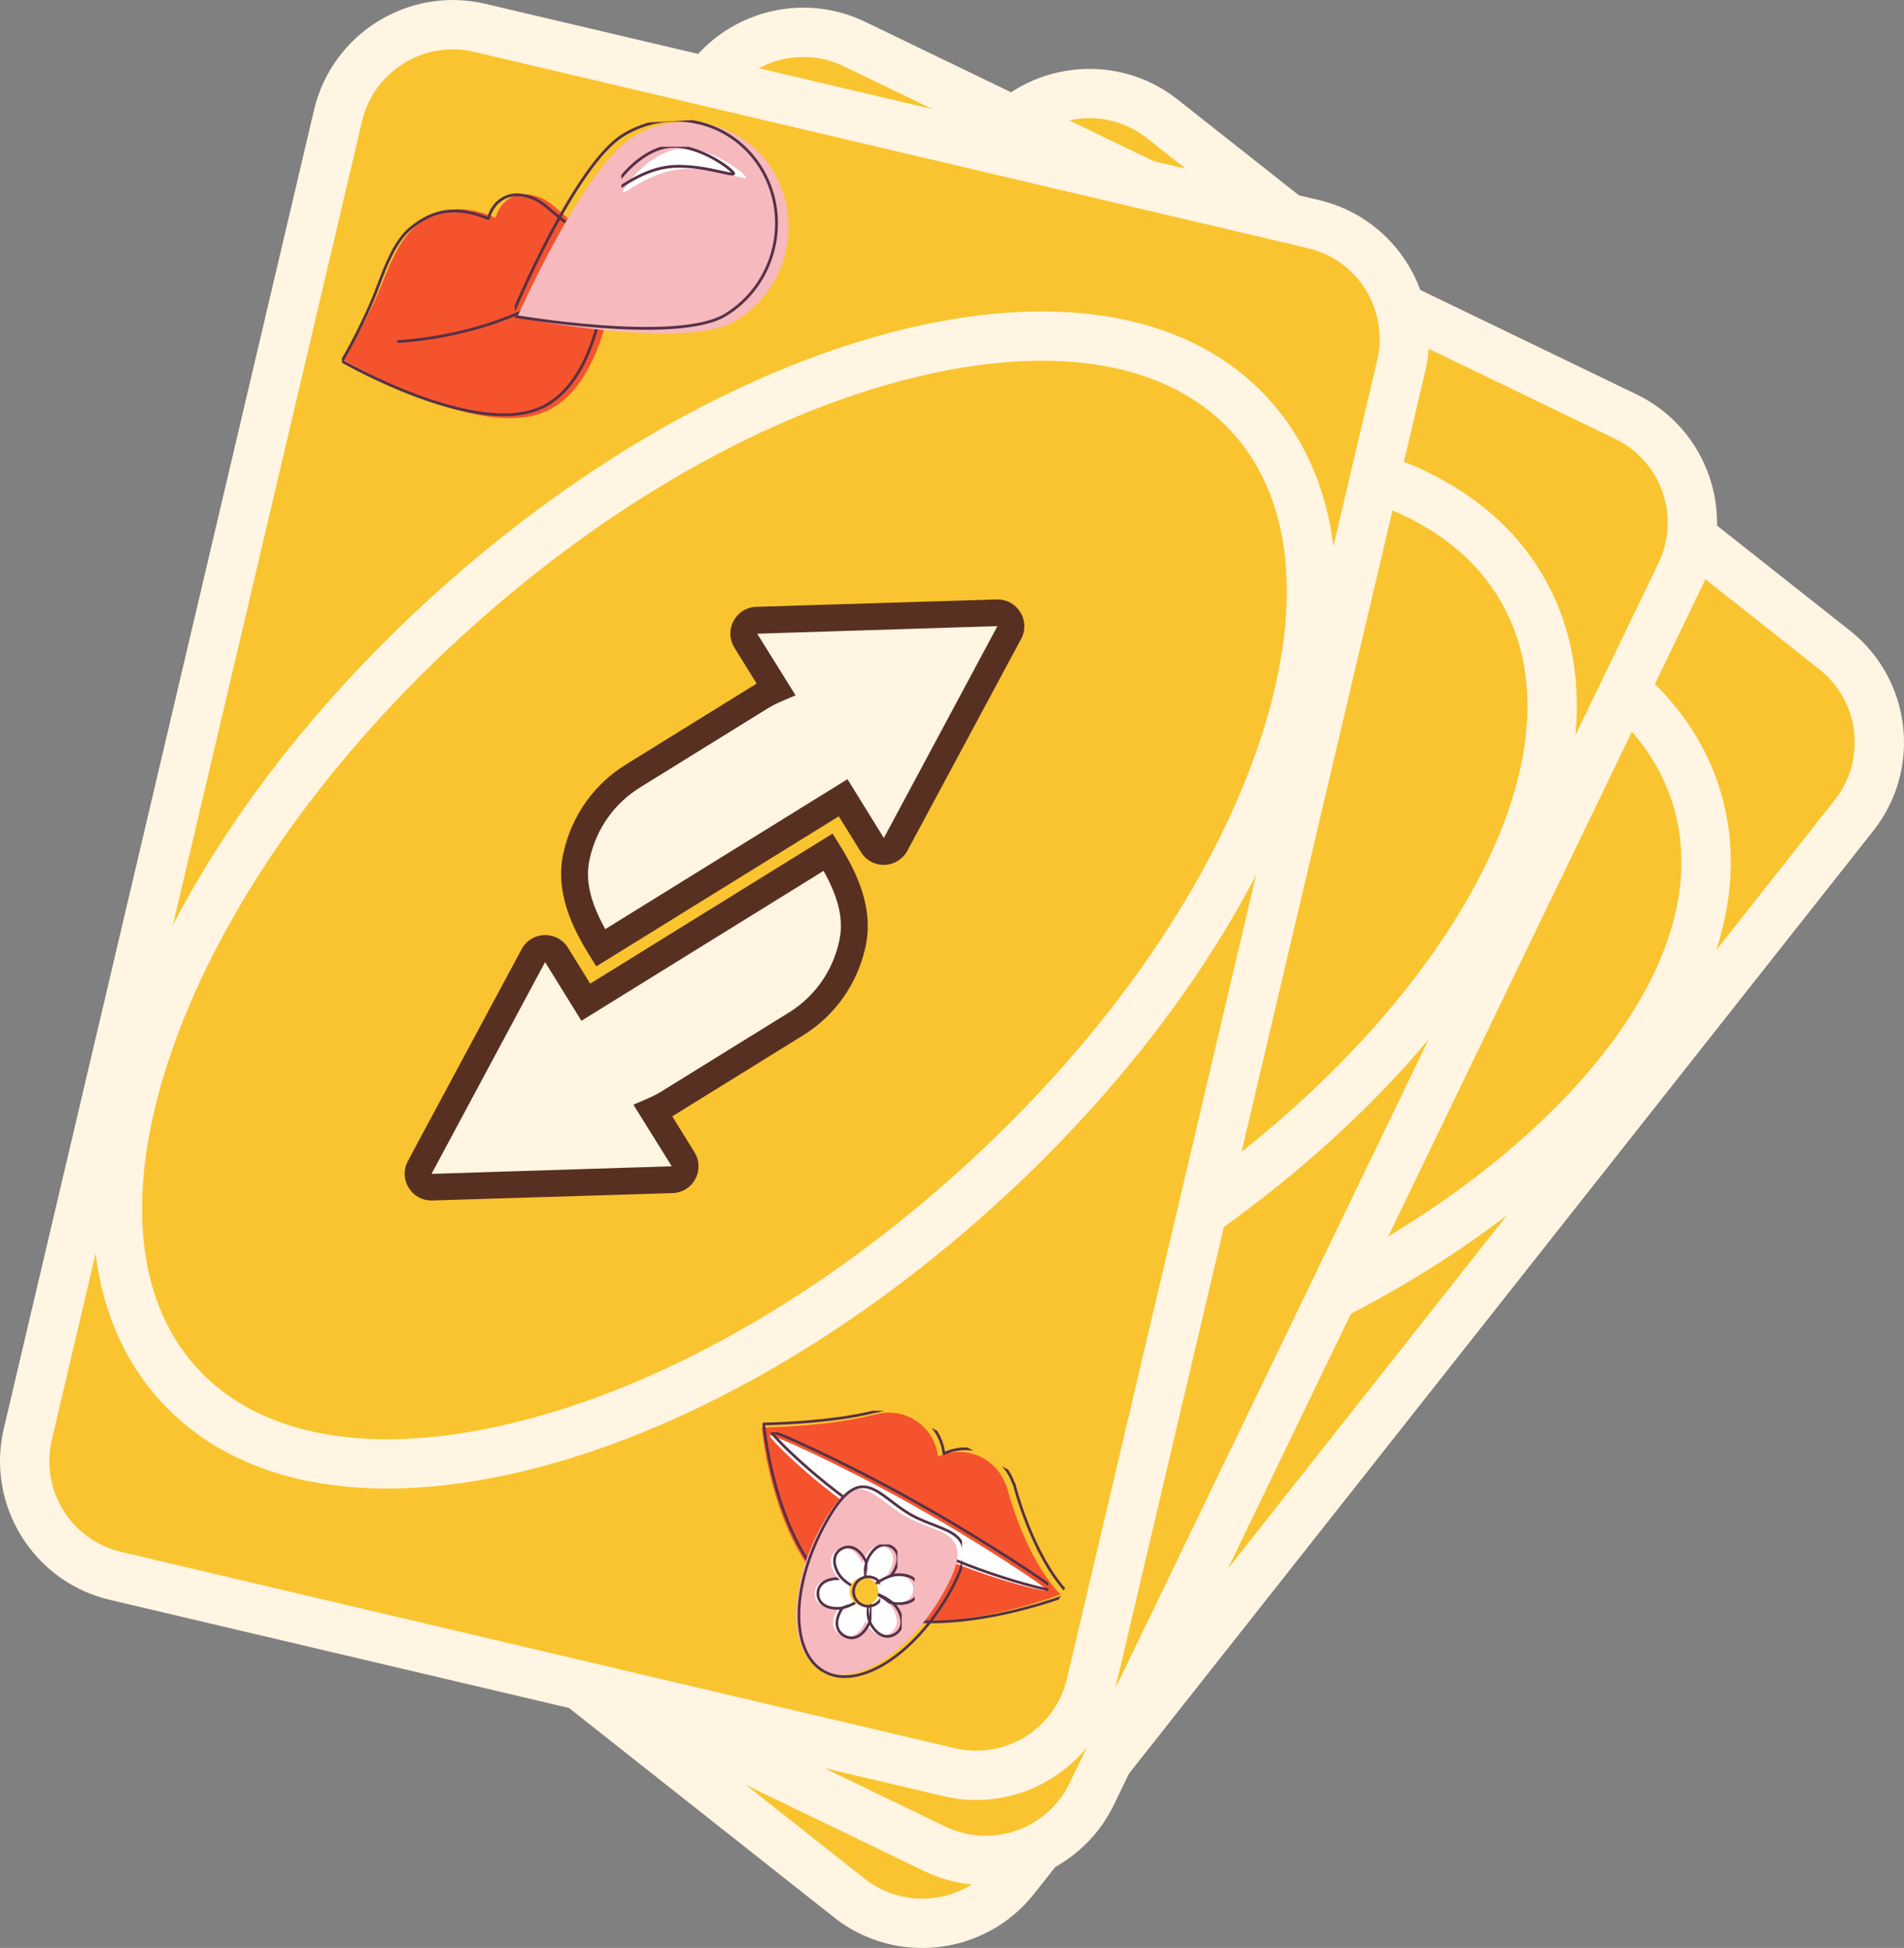
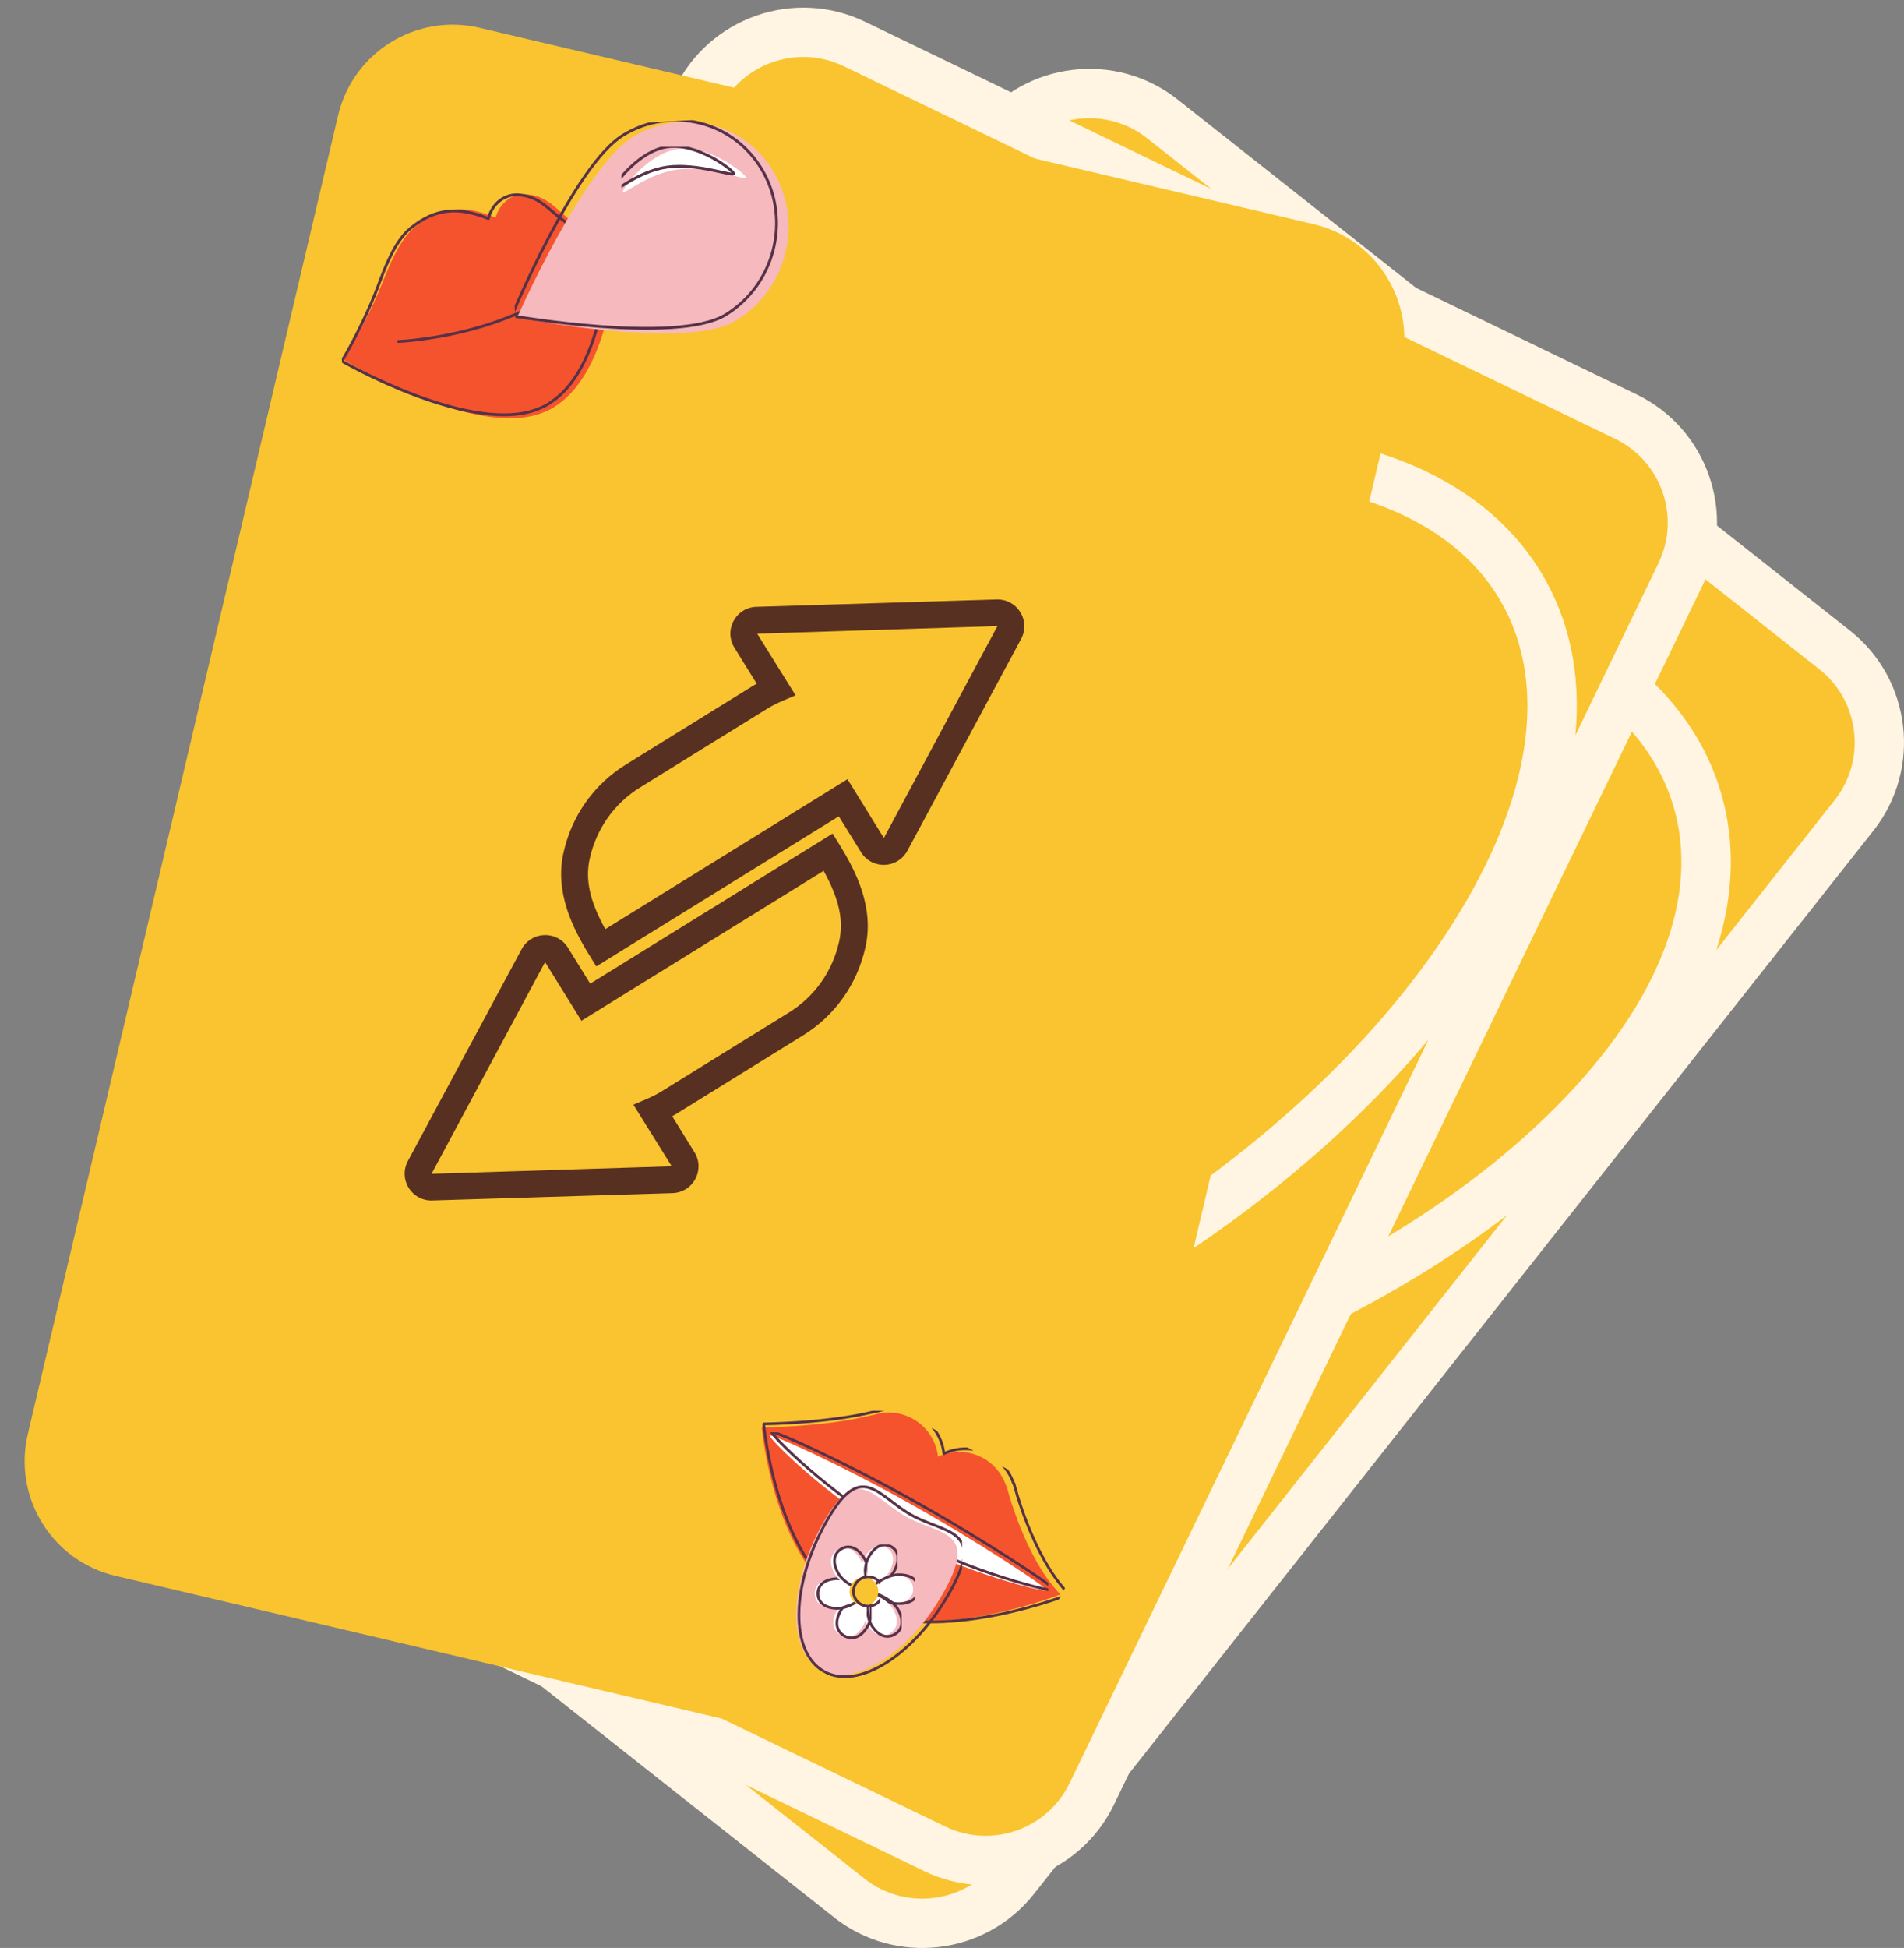
<svg xmlns="http://www.w3.org/2000/svg" zoomAndPan="magnify" preserveAspectRatio="xMidYMid meet" version="1.0" viewBox="17.91 20.97 441.51 451.57">
  <rect x="17.91" y="20.97" width="441.51" height="451.57" fill="#808080" stroke="none" />
  <defs>
    <clipPath id="6a736b23d1">
      <path d="M 37 31 L 443 31 L 443 456 L 37 456 Z M 37 31 " clip-rule="nonzero" />
    </clipPath>
    <clipPath id="bcd59dcdd5">
      <path d="M 254.086 12.539 L 461.875 176.629 L 226.168 475.105 L 18.379 311.016 Z M 254.086 12.539 " clip-rule="nonzero" />
    </clipPath>
    <clipPath id="1d158428e0">
      <path d="M 254.086 12.539 L 461.875 176.629 L 226.168 475.105 L 18.379 311.016 Z M 254.086 12.539 " clip-rule="nonzero" />
    </clipPath>
    <clipPath id="b4ebd79cac">
      <path d="M 31 25 L 449 25 L 449 462 L 31 462 Z M 31 25 " clip-rule="nonzero" />
    </clipPath>
    <clipPath id="29f30ff745">
      <path d="M 254.086 12.539 L 461.875 176.629 L 226.168 475.105 L 18.379 311.016 Z M 254.086 12.539 " clip-rule="nonzero" />
    </clipPath>
    <clipPath id="0100c76999">
      <path d="M 254.086 12.539 L 461.875 176.629 L 226.168 475.105 L 18.379 311.016 Z M 254.086 12.539 " clip-rule="nonzero" />
    </clipPath>
    <clipPath id="4624b65979">
      <path d="M 147 185 L 333 185 L 333 302 L 147 302 Z M 147 185 " clip-rule="nonzero" />
    </clipPath>
    <clipPath id="c8dba452f2">
      <path d="M 254.086 12.539 L 461.875 176.629 L 226.168 475.105 L 18.379 311.016 Z M 254.086 12.539 " clip-rule="nonzero" />
    </clipPath>
    <clipPath id="d71128e425">
      <path d="M 254.086 12.539 L 461.875 176.629 L 226.168 475.105 L 18.379 311.016 Z M 254.086 12.539 " clip-rule="nonzero" />
    </clipPath>
    <clipPath id="addb671430">
      <path d="M 29 17 L 400 17 L 400 442 L 29 442 Z M 29 17 " clip-rule="nonzero" />
    </clipPath>
    <clipPath id="7f7972dc39">
      <path d="M 177.805 0.629 L 416.23 115.762 L 250.855 458.246 L 12.426 343.117 Z M 177.805 0.629 " clip-rule="nonzero" />
    </clipPath>
    <clipPath id="bd7d4aa6cb">
      <path d="M 177.805 0.629 L 416.23 115.762 L 250.855 458.246 L 12.426 343.117 Z M 177.805 0.629 " clip-rule="nonzero" />
    </clipPath>
    <clipPath id="638893d36d">
      <path d="M 23 11 L 406 11 L 406 447 L 23 447 Z M 23 11 " clip-rule="nonzero" />
    </clipPath>
    <clipPath id="a98d6cb5fb">
      <path d="M 177.805 0.629 L 416.23 115.762 L 250.855 458.246 L 12.426 343.117 Z M 177.805 0.629 " clip-rule="nonzero" />
    </clipPath>
    <clipPath id="7a83662d34">
      <path d="M 177.805 0.629 L 416.23 115.762 L 250.855 458.246 L 12.426 343.117 Z M 177.805 0.629 " clip-rule="nonzero" />
    </clipPath>
    <clipPath id="b431b180f4">
      <path d="M 130 165 L 299 165 L 299 294 L 130 294 Z M 130 165 " clip-rule="nonzero" />
    </clipPath>
    <clipPath id="2dff2cf1c3">
      <path d="M 177.805 0.629 L 416.23 115.762 L 250.855 458.246 L 12.426 343.117 Z M 177.805 0.629 " clip-rule="nonzero" />
    </clipPath>
    <clipPath id="d697dd96be">
      <path d="M 177.805 0.629 L 416.23 115.762 L 250.855 458.246 L 12.426 343.117 Z M 177.805 0.629 " clip-rule="nonzero" />
    </clipPath>
    <clipPath id="6323585063">
      <path d="M 12 15 L 333 15 L 333 422 L 12 422 Z M 12 15 " clip-rule="nonzero" />
    </clipPath>
    <clipPath id="48a05f18a6">
      <path d="M 87.312 3.254 L 345.039 63.914 L 257.906 434.121 L 0.18 373.465 Z M 87.312 3.254 " clip-rule="nonzero" />
    </clipPath>
    <clipPath id="4ca8e201bd">
      <path d="M 87.312 3.254 L 345.039 63.914 L 257.906 434.121 L 0.18 373.465 Z M 87.312 3.254 " clip-rule="nonzero" />
    </clipPath>
    <clipPath id="75e926e5b5">
-       <path d="M 6 9 L 339 9 L 339 428 L 6 428 Z M 6 9 " clip-rule="nonzero" />
-     </clipPath>
+       </clipPath>
    <clipPath id="20b00969b5">
      <path d="M 87.312 3.254 L 345.039 63.914 L 257.906 434.121 L 0.18 373.465 Z M 87.312 3.254 " clip-rule="nonzero" />
    </clipPath>
    <clipPath id="a0e6bbca37">
      <path d="M 87.312 3.254 L 345.039 63.914 L 257.906 434.121 L 0.18 373.465 Z M 87.312 3.254 " clip-rule="nonzero" />
    </clipPath>
    <clipPath id="1cb1b982c3">
      <path d="M 100 148 L 245 148 L 245 289 L 100 289 Z M 100 148 " clip-rule="nonzero" />
    </clipPath>
    <clipPath id="79ed390fdc">
      <path d="M 87.312 3.254 L 345.039 63.914 L 257.906 434.121 L 0.18 373.465 Z M 87.312 3.254 " clip-rule="nonzero" />
    </clipPath>
    <clipPath id="7462d0be90">
      <path d="M 87.312 3.254 L 345.039 63.914 L 257.906 434.121 L 0.18 373.465 Z M 87.312 3.254 " clip-rule="nonzero" />
    </clipPath>
    <clipPath id="db8eacddad">
      <path d="M 86 54 L 151 54 L 151 107 L 86 107 Z M 86 54 " clip-rule="nonzero" />
    </clipPath>
    <clipPath id="a59f8fb281">
      <path d="M 83.234 39.152 L 191.598 33.25 L 195.668 108 L 87.309 113.902 Z M 83.234 39.152 " clip-rule="nonzero" />
    </clipPath>
    <clipPath id="68e1376201">
      <path d="M 83.234 39.152 L 191.598 33.25 L 195.668 108 L 87.309 113.902 Z M 83.234 39.152 " clip-rule="nonzero" />
    </clipPath>
    <clipPath id="5eeaa0d5a7">
      <path d="M 83.234 39.152 L 191.598 33.25 L 195.668 108 L 87.309 113.902 Z M 83.234 39.152 " clip-rule="nonzero" />
    </clipPath>
    <clipPath id="999a37ed05">
      <path d="M 86 54 L 151 54 L 151 108 L 86 108 Z M 86 54 " clip-rule="nonzero" />
    </clipPath>
    <clipPath id="a48b59dc60">
      <path d="M 83.234 39.152 L 191.598 33.25 L 195.668 108 L 87.309 113.902 Z M 83.234 39.152 " clip-rule="nonzero" />
    </clipPath>
    <clipPath id="08c3062f17">
      <path d="M 83.234 39.152 L 191.598 33.25 L 195.668 108 L 87.309 113.902 Z M 83.234 39.152 " clip-rule="nonzero" />
    </clipPath>
    <clipPath id="25248432a5">
      <path d="M 83.234 39.152 L 191.598 33.25 L 195.668 108 L 87.309 113.902 Z M 83.234 39.152 " clip-rule="nonzero" />
    </clipPath>
    <clipPath id="8453664d9b">
      <path d="M 99 65 L 151 65 L 151 90 L 99 90 Z M 99 65 " clip-rule="nonzero" />
    </clipPath>
    <clipPath id="f823436ad1">
      <path d="M 83.234 39.152 L 191.598 33.25 L 195.668 108 L 87.309 113.902 Z M 83.234 39.152 " clip-rule="nonzero" />
    </clipPath>
    <clipPath id="7a4390e2d3">
      <path d="M 83.234 39.152 L 191.598 33.25 L 195.668 108 L 87.309 113.902 Z M 83.234 39.152 " clip-rule="nonzero" />
    </clipPath>
    <clipPath id="31c408acac">
      <path d="M 83.234 39.152 L 191.598 33.25 L 195.668 108 L 87.309 113.902 Z M 83.234 39.152 " clip-rule="nonzero" />
    </clipPath>
    <clipPath id="ba49babd25">
      <path d="M 126 38 L 190 38 L 190 88 L 126 88 Z M 126 38 " clip-rule="nonzero" />
    </clipPath>
    <clipPath id="a4a97c1bc3">
      <path d="M 83.234 39.152 L 191.598 33.25 L 195.668 108 L 87.309 113.902 Z M 83.234 39.152 " clip-rule="nonzero" />
    </clipPath>
    <clipPath id="297553945f">
      <path d="M 83.234 39.152 L 191.598 33.25 L 195.668 108 L 87.309 113.902 Z M 83.234 39.152 " clip-rule="nonzero" />
    </clipPath>
    <clipPath id="43ea46d58e">
      <path d="M 83.234 39.152 L 191.598 33.25 L 195.668 108 L 87.309 113.902 Z M 83.234 39.152 " clip-rule="nonzero" />
    </clipPath>
    <clipPath id="b0609f0ad6">
      <path d="M 126 37 L 191 37 L 191 88 L 126 88 Z M 126 37 " clip-rule="nonzero" />
    </clipPath>
    <clipPath id="2fee702353">
      <path d="M 83.234 39.152 L 191.598 33.25 L 195.668 108 L 87.309 113.902 Z M 83.234 39.152 " clip-rule="nonzero" />
    </clipPath>
    <clipPath id="879e27bfbe">
      <path d="M 83.234 39.152 L 191.598 33.25 L 195.668 108 L 87.309 113.902 Z M 83.234 39.152 " clip-rule="nonzero" />
    </clipPath>
    <clipPath id="6480fc14e4">
      <path d="M 83.234 39.152 L 191.598 33.25 L 195.668 108 L 87.309 113.902 Z M 83.234 39.152 " clip-rule="nonzero" />
    </clipPath>
    <clipPath id="63804ea276">
      <path d="M 124.023 40.184 L 188.664 36.66 L 191.363 86.172 L 126.719 89.695 Z M 124.023 40.184 " clip-rule="nonzero" />
    </clipPath>
    <clipPath id="219f5afee0">
      <path d="M 151 44 L 180 44 L 180 55 L 151 55 Z M 151 44 " clip-rule="nonzero" />
    </clipPath>
    <clipPath id="d63438ea7d">
      <path d="M 83.234 39.152 L 191.598 33.25 L 195.668 108 L 87.309 113.902 Z M 83.234 39.152 " clip-rule="nonzero" />
    </clipPath>
    <clipPath id="f9a1614ed3">
      <path d="M 83.234 39.152 L 191.598 33.25 L 195.668 108 L 87.309 113.902 Z M 83.234 39.152 " clip-rule="nonzero" />
    </clipPath>
    <clipPath id="bd4f2b2a3c">
      <path d="M 83.234 39.152 L 191.598 33.25 L 195.668 108 L 87.309 113.902 Z M 83.234 39.152 " clip-rule="nonzero" />
    </clipPath>
    <clipPath id="59a711ef92">
      <path d="M 151 44 L 181 44 L 181 55 L 151 55 Z M 151 44 " clip-rule="nonzero" />
    </clipPath>
    <clipPath id="ca20948f47">
      <path d="M 83.234 39.152 L 191.598 33.25 L 195.668 108 L 87.309 113.902 Z M 83.234 39.152 " clip-rule="nonzero" />
    </clipPath>
    <clipPath id="b7c1f64c62">
      <path d="M 83.234 39.152 L 191.598 33.25 L 195.668 108 L 87.309 113.902 Z M 83.234 39.152 " clip-rule="nonzero" />
    </clipPath>
    <clipPath id="2ebe5074c7">
      <path d="M 83.234 39.152 L 191.598 33.25 L 195.668 108 L 87.309 113.902 Z M 83.234 39.152 " clip-rule="nonzero" />
    </clipPath>
    <clipPath id="1ded5be661">
      <path d="M 183 337 L 253 337 L 253 386 L 183 386 Z M 183 337 " clip-rule="nonzero" />
    </clipPath>
    <clipPath id="ce95052d5a">
      <path d="M 192.344 324.277 L 262.469 362.539 L 232.867 416.785 L 162.746 378.523 Z M 192.344 324.277 " clip-rule="nonzero" />
    </clipPath>
    <clipPath id="d42d14c844">
      <path d="M 192.344 324.277 L 262.469 362.539 L 232.867 416.785 L 162.746 378.523 Z M 192.344 324.277 " clip-rule="nonzero" />
    </clipPath>
    <clipPath id="189a06a41a">
      <path d="M 183 337 L 254 337 L 254 387 L 183 387 Z M 183 337 " clip-rule="nonzero" />
    </clipPath>
    <clipPath id="e393846514">
      <path d="M 192.344 324.277 L 262.469 362.539 L 232.867 416.785 L 162.746 378.523 Z M 192.344 324.277 " clip-rule="nonzero" />
    </clipPath>
    <clipPath id="7c715c347a">
      <path d="M 192.344 324.277 L 262.469 362.539 L 232.867 416.785 L 162.746 378.523 Z M 192.344 324.277 " clip-rule="nonzero" />
    </clipPath>
    <clipPath id="fde155fba9">
      <path d="M 192.344 324.281 L 262.395 362.508 L 240.609 402.426 L 170.559 364.199 Z M 192.344 324.281 " clip-rule="nonzero" />
    </clipPath>
    <clipPath id="1ebdd386e3">
      <path d="M 185 342 L 250 342 L 250 379 L 185 379 Z M 185 342 " clip-rule="nonzero" />
    </clipPath>
    <clipPath id="275204b2b6">
      <path d="M 192.344 324.277 L 262.469 362.539 L 232.867 416.785 L 162.746 378.523 Z M 192.344 324.277 " clip-rule="nonzero" />
    </clipPath>
    <clipPath id="1276456d31">
      <path d="M 192.344 324.277 L 262.469 362.539 L 232.867 416.785 L 162.746 378.523 Z M 192.344 324.277 " clip-rule="nonzero" />
    </clipPath>
    <clipPath id="37c3115f9a">
      <path d="M 191 355 L 229 355 L 229 399 L 191 399 Z M 191 355 " clip-rule="nonzero" />
    </clipPath>
    <clipPath id="05f9d7f008">
      <path d="M 192.344 324.277 L 262.469 362.539 L 232.867 416.785 L 162.746 378.523 Z M 192.344 324.277 " clip-rule="nonzero" />
    </clipPath>
    <clipPath id="5fba4882cf">
      <path d="M 192.344 324.277 L 262.469 362.539 L 232.867 416.785 L 162.746 378.523 Z M 192.344 324.277 " clip-rule="nonzero" />
    </clipPath>
    <clipPath id="4e25cf31eb">
      <path d="M 191 354 L 230 354 L 230 399 L 191 399 Z M 191 354 " clip-rule="nonzero" />
    </clipPath>
    <clipPath id="30c18aa362">
      <path d="M 192.344 324.277 L 262.469 362.539 L 232.867 416.785 L 162.746 378.523 Z M 192.344 324.277 " clip-rule="nonzero" />
    </clipPath>
    <clipPath id="18a9bff026">
      <path d="M 192.344 324.277 L 262.469 362.539 L 232.867 416.785 L 162.746 378.523 Z M 192.344 324.277 " clip-rule="nonzero" />
    </clipPath>
    <clipPath id="bcadf518ab">
      <path d="M 206 368 L 214 368 L 214 379 L 206 379 Z M 206 368 " clip-rule="nonzero" />
    </clipPath>
    <clipPath id="d6f671b7c2">
      <path d="M 192.344 324.277 L 262.469 362.539 L 232.867 416.785 L 162.746 378.523 Z M 192.344 324.277 " clip-rule="nonzero" />
    </clipPath>
    <clipPath id="5ad1ae41bd">
      <path d="M 192.344 324.277 L 262.469 362.539 L 232.867 416.785 L 162.746 378.523 Z M 192.344 324.277 " clip-rule="nonzero" />
    </clipPath>
    <clipPath id="05813875b9">
      <path d="M 206 368 L 215 368 L 215 380 L 206 380 Z M 206 368 " clip-rule="nonzero" />
    </clipPath>
    <clipPath id="13fd4585a6">
      <path d="M 192.344 324.277 L 262.469 362.539 L 232.867 416.785 L 162.746 378.523 Z M 192.344 324.277 " clip-rule="nonzero" />
    </clipPath>
    <clipPath id="aeb25e1684">
      <path d="M 192.344 324.277 L 262.469 362.539 L 232.867 416.785 L 162.746 378.523 Z M 192.344 324.277 " clip-rule="nonzero" />
    </clipPath>
    <clipPath id="f7446f8c26">
      <path d="M 207 375 L 219 375 L 219 382 L 207 382 Z M 207 375 " clip-rule="nonzero" />
    </clipPath>
    <clipPath id="f0e19cb256">
      <path d="M 192.344 324.277 L 262.469 362.539 L 232.867 416.785 L 162.746 378.523 Z M 192.344 324.277 " clip-rule="nonzero" />
    </clipPath>
    <clipPath id="04ff4b761c">
      <path d="M 192.344 324.277 L 262.469 362.539 L 232.867 416.785 L 162.746 378.523 Z M 192.344 324.277 " clip-rule="nonzero" />
    </clipPath>
    <clipPath id="415571216f">
      <path d="M 206 374 L 219 374 L 219 382 L 206 382 Z M 206 374 " clip-rule="nonzero" />
    </clipPath>
    <clipPath id="859de0f46d">
      <path d="M 192.344 324.277 L 262.469 362.539 L 232.867 416.785 L 162.746 378.523 Z M 192.344 324.277 " clip-rule="nonzero" />
    </clipPath>
    <clipPath id="a758aa575b">
      <path d="M 192.344 324.277 L 262.469 362.539 L 232.867 416.785 L 162.746 378.523 Z M 192.344 324.277 " clip-rule="nonzero" />
    </clipPath>
    <clipPath id="113b60611d">
      <path d="M 207 378 L 215 378 L 215 390 L 207 390 Z M 207 378 " clip-rule="nonzero" />
    </clipPath>
    <clipPath id="e5c71222ee">
      <path d="M 192.344 324.277 L 262.469 362.539 L 232.867 416.785 L 162.746 378.523 Z M 192.344 324.277 " clip-rule="nonzero" />
    </clipPath>
    <clipPath id="7e87834c69">
      <path d="M 192.344 324.277 L 262.469 362.539 L 232.867 416.785 L 162.746 378.523 Z M 192.344 324.277 " clip-rule="nonzero" />
    </clipPath>
    <clipPath id="d388d0aa11">
      <path d="M 206 378 L 216 378 L 216 390 L 206 390 Z M 206 378 " clip-rule="nonzero" />
    </clipPath>
    <clipPath id="063fdfbbaa">
      <path d="M 192.344 324.277 L 262.469 362.539 L 232.867 416.785 L 162.746 378.523 Z M 192.344 324.277 " clip-rule="nonzero" />
    </clipPath>
    <clipPath id="3b23b502b9">
      <path d="M 192.344 324.277 L 262.469 362.539 L 232.867 416.785 L 162.746 378.523 Z M 192.344 324.277 " clip-rule="nonzero" />
    </clipPath>
    <clipPath id="4d347073f2">
      <path d="M 200 378 L 208 378 L 208 390 L 200 390 Z M 200 378 " clip-rule="nonzero" />
    </clipPath>
    <clipPath id="48ea1b8249">
      <path d="M 192.344 324.277 L 262.469 362.539 L 232.867 416.785 L 162.746 378.523 Z M 192.344 324.277 " clip-rule="nonzero" />
    </clipPath>
    <clipPath id="73b861c8b5">
      <path d="M 192.344 324.277 L 262.469 362.539 L 232.867 416.785 L 162.746 378.523 Z M 192.344 324.277 " clip-rule="nonzero" />
    </clipPath>
    <clipPath id="fac1abb006">
      <path d="M 199 378 L 209 378 L 209 390 L 199 390 Z M 199 378 " clip-rule="nonzero" />
    </clipPath>
    <clipPath id="a687e209ec">
      <path d="M 192.344 324.277 L 262.469 362.539 L 232.867 416.785 L 162.746 378.523 Z M 192.344 324.277 " clip-rule="nonzero" />
    </clipPath>
    <clipPath id="3ae98c12b8">
      <path d="M 192.344 324.277 L 262.469 362.539 L 232.867 416.785 L 162.746 378.523 Z M 192.344 324.277 " clip-rule="nonzero" />
    </clipPath>
    <clipPath id="3c8b502eda">
      <path d="M 195 375 L 208 375 L 208 383 L 195 383 Z M 195 375 " clip-rule="nonzero" />
    </clipPath>
    <clipPath id="7a0fbbaf3c">
      <path d="M 192.344 324.277 L 262.469 362.539 L 232.867 416.785 L 162.746 378.523 Z M 192.344 324.277 " clip-rule="nonzero" />
    </clipPath>
    <clipPath id="8aa1488bf7">
      <path d="M 192.344 324.277 L 262.469 362.539 L 232.867 416.785 L 162.746 378.523 Z M 192.344 324.277 " clip-rule="nonzero" />
    </clipPath>
    <clipPath id="45f48f81f1">
      <path d="M 195 375 L 208 375 L 208 384 L 195 384 Z M 195 375 " clip-rule="nonzero" />
    </clipPath>
    <clipPath id="3b245f8341">
      <path d="M 192.344 324.277 L 262.469 362.539 L 232.867 416.785 L 162.746 378.523 Z M 192.344 324.277 " clip-rule="nonzero" />
    </clipPath>
    <clipPath id="329c40cc18">
      <path d="M 192.344 324.277 L 262.469 362.539 L 232.867 416.785 L 162.746 378.523 Z M 192.344 324.277 " clip-rule="nonzero" />
    </clipPath>
    <clipPath id="9db9b6e242">
      <path d="M 199 368 L 208 368 L 208 380 L 199 380 Z M 199 368 " clip-rule="nonzero" />
    </clipPath>
    <clipPath id="80dda4cd6b">
      <path d="M 192.344 324.277 L 262.469 362.539 L 232.867 416.785 L 162.746 378.523 Z M 192.344 324.277 " clip-rule="nonzero" />
    </clipPath>
    <clipPath id="77b5cf5dd5">
      <path d="M 192.344 324.277 L 262.469 362.539 L 232.867 416.785 L 162.746 378.523 Z M 192.344 324.277 " clip-rule="nonzero" />
    </clipPath>
    <clipPath id="56b8c11978">
      <path d="M 203 375 L 211 375 L 211 383 L 203 383 Z M 203 375 " clip-rule="nonzero" />
    </clipPath>
    <clipPath id="e3b03bce33">
      <path d="M 192.344 324.277 L 262.469 362.539 L 232.867 416.785 L 162.746 378.523 Z M 192.344 324.277 " clip-rule="nonzero" />
    </clipPath>
    <clipPath id="da21845255">
      <path d="M 192.344 324.277 L 262.469 362.539 L 232.867 416.785 L 162.746 378.523 Z M 192.344 324.277 " clip-rule="nonzero" />
    </clipPath>
    <clipPath id="9344b09e9f">
      <rect x="0" width="463" y="0" height="476" />
    </clipPath>
  </defs>
  <g transform="matrix(1, 0, 0, 1, 11, 11)">
    <g clip-path="url(#9344b09e9f)">
      <g clip-path="url(#6a736b23d1)">
        <g clip-path="url(#bcd59dcdd5)">
          <g clip-path="url(#1d158428e0)">
            <path fill="#f9c42f" d="M 203.859 449.953 L 47.957 326.84 C 36.125 317.496 34.102 300.332 43.453 288.492 L 238.086 42.027 C 247.43 30.195 264.594 28.172 276.434 37.52 L 432.332 160.633 C 444.164 169.977 446.191 187.145 436.84 198.984 L 242.199 445.457 C 232.855 457.289 215.691 459.312 203.852 449.965 Z M 203.859 449.953 " fill-opacity="1" fill-rule="nonzero" />
          </g>
        </g>
      </g>
      <g clip-path="url(#b4ebd79cac)">
        <g clip-path="url(#29f30ff745)">
          <g clip-path="url(#0100c76999)">
            <path fill="#fff5e2" d="M 200.312 454.441 L 44.414 331.328 C 30.125 320.047 27.68 299.234 38.965 284.949 L 233.598 38.484 C 244.879 24.195 265.691 21.75 279.977 33.031 L 435.879 156.148 C 450.164 167.43 452.609 188.238 441.328 202.527 L 246.688 449 C 235.406 463.289 214.594 465.734 200.309 454.449 Z M 272.891 42.008 C 263.555 34.637 249.949 36.227 242.574 45.57 L 47.934 292.043 C 40.562 301.379 42.152 314.984 51.496 322.359 L 207.395 445.477 C 216.73 452.848 230.336 451.254 237.711 441.914 L 432.352 195.438 C 439.723 186.105 438.133 172.5 428.789 165.121 Z M 95.75 324.332 C 85.281 316.066 78.035 305.934 74.477 294.246 C 66.793 269.051 77.34 240.242 104.164 213.121 C 130.102 186.902 168.441 165.129 212.121 151.809 C 255.801 138.488 299.766 135.172 335.918 142.457 C 373.312 149.996 398.137 168.02 405.82 193.219 C 413.504 218.418 402.957 247.227 376.133 274.348 C 350.195 300.562 311.855 322.34 268.176 335.66 C 224.496 348.98 180.531 352.297 144.379 345.012 C 124.316 340.973 107.867 333.902 95.75 324.332 Z M 377.402 172.078 C 366.723 163.645 351.91 157.352 333.645 153.672 C 299.324 146.758 257.352 149.98 215.441 162.75 C 173.543 175.527 136.902 196.273 112.281 221.16 C 88.555 245.148 79.008 269.922 85.406 290.914 C 91.801 311.902 113.547 327.129 146.621 333.797 C 180.945 340.715 222.934 337.488 264.824 324.719 C 306.727 311.941 343.367 291.195 367.988 266.309 C 391.715 242.32 401.262 217.547 394.863 196.559 C 392.004 187.16 386.062 178.914 377.402 172.078 Z M 327.688 211.195 L 276.492 189.141 C 274.301 188.207 271.918 189.98 272.195 192.348 L 273.738 205.477 C 272.344 205.434 270.93 205.496 269.488 205.656 L 235.199 209.688 C 227.141 210.633 220.23 214.82 215.574 220.832 C 210.914 226.82 210.574 234.395 211.539 242.602 L 277.195 234.887 L 278.703 247.707 C 278.98 250.074 281.711 251.25 283.621 249.832 L 328.312 216.512 C 330.219 215.086 329.871 212.137 327.688 211.195 Z M 152.594 276.273 L 203.793 298.328 C 205.98 299.262 208.363 297.488 208.086 295.121 L 206.543 281.992 C 207.941 282.035 209.355 281.973 210.793 281.812 L 245.082 277.781 C 253.145 276.836 260.055 272.648 264.707 266.637 C 269.371 260.648 269.711 253.074 268.746 244.867 L 203.086 252.582 L 201.582 239.762 C 201.305 237.395 198.574 236.219 196.66 237.637 L 151.969 270.957 C 150.066 272.383 150.41 275.332 152.594 276.273 Z M 152.594 276.273 " fill-opacity="1" fill-rule="nonzero" />
          </g>
        </g>
      </g>
      <g clip-path="url(#4624b65979)">
        <g clip-path="url(#c8dba452f2)">
          <g clip-path="url(#d71128e425)">
            <path fill="#583022" d="M 208.801 246.07 L 208.438 242.973 C 207.578 235.672 207.332 226.336 213.113 218.914 C 218.48 211.984 226.191 207.605 234.836 206.59 L 269.125 202.562 C 269.496 202.508 269.871 202.473 270.246 202.453 L 269.102 192.711 C 268.832 190.484 269.75 188.348 271.547 187.012 C 273.336 185.668 275.652 185.391 277.719 186.281 L 328.93 208.332 C 330.996 209.238 332.387 211.102 332.641 213.328 C 332.895 215.559 331.98 217.688 330.184 219.023 L 285.5 252.336 C 283.688 253.676 281.383 253.945 279.316 253.055 C 277.266 252.164 275.875 250.301 275.613 248.078 L 274.473 238.367 L 208.809 246.078 Z M 326.465 214.004 L 275.258 192.008 L 277.266 208.711 L 273.648 208.594 C 272.406 208.555 271.133 208.609 269.863 208.758 L 235.574 212.789 C 228.605 213.605 222.383 217.145 218.043 222.738 C 214.973 226.676 213.832 231.68 214.344 239.133 L 279.941 231.426 L 281.812 247.344 L 326.477 214.004 Z M 149.953 278.293 C 148.68 277.289 147.848 275.809 147.652 274.145 C 147.398 271.918 148.309 269.789 150.105 268.453 L 194.797 235.133 C 196.609 233.793 198.914 233.523 200.98 234.41 C 203.039 235.297 204.43 237.16 204.684 239.387 L 205.824 249.098 L 271.48 241.383 L 271.844 244.48 C 272.703 251.781 272.949 261.117 267.168 268.539 C 261.801 275.473 254.09 279.848 245.445 280.863 L 211.156 284.895 C 210.785 284.945 210.41 284.98 210.035 285.004 L 211.18 294.742 C 211.449 296.969 210.523 299.098 208.734 300.441 C 206.945 301.785 204.633 302.062 202.566 301.176 L 151.352 279.121 C 150.84 278.902 150.359 278.617 149.938 278.281 Z M 198.484 240.125 L 153.82 273.465 L 205.023 295.461 L 203.016 278.758 L 206.637 278.875 C 207.875 278.914 209.152 278.859 210.422 278.711 L 244.711 274.68 C 251.676 273.863 257.902 270.324 262.23 264.723 C 265.301 260.789 266.445 255.781 265.934 248.328 L 200.332 256.035 L 198.461 240.117 Z M 198.484 240.125 " fill-opacity="1" fill-rule="nonzero" />
          </g>
        </g>
      </g>
      <g clip-path="url(#addb671430)">
        <g clip-path="url(#7f7972dc39)">
          <g clip-path="url(#bd7d4aa6cb)">
            <path fill="#f9c42f" d="M 223.621 438.531 L 44.734 352.152 C 31.156 345.598 25.461 329.277 32.02 315.691 L 168.578 32.887 C 175.133 19.309 191.453 13.613 205.035 20.172 L 383.926 106.551 C 397.5 113.105 403.199 129.426 396.641 143.012 L 260.074 425.824 C 253.52 439.402 237.203 445.102 223.617 438.539 Z M 223.621 438.531 " fill-opacity="1" fill-rule="nonzero" />
          </g>
        </g>
      </g>
      <g clip-path="url(#638893d36d)">
        <g clip-path="url(#a98d6cb5fb)">
          <g clip-path="url(#7a83662d34)">
            <path fill="#fff5e2" d="M 221.137 443.68 L 42.246 357.301 C 25.852 349.387 18.953 329.602 26.871 313.207 L 163.43 30.398 C 171.344 14.004 191.129 7.105 207.523 15.023 L 386.41 101.402 C 402.805 109.316 409.703 129.102 401.789 145.496 L 265.227 428.312 C 257.309 444.707 237.523 451.605 221.129 443.691 Z M 202.551 25.32 C 191.84 20.148 178.902 24.652 173.727 35.375 L 37.164 318.188 C 31.992 328.898 36.496 341.836 47.215 347.012 L 226.102 433.391 C 236.816 438.562 249.75 434.059 254.926 423.34 L 391.488 140.523 C 396.66 129.812 392.156 116.879 381.438 111.699 Z M 90.848 339.34 C 78.832 333.539 69.562 325.219 63.555 314.582 C 50.59 291.648 54.641 261.242 74.945 228.949 C 94.578 197.73 127.285 168.16 167.039 145.688 C 206.789 123.211 248.992 110.441 285.863 109.715 C 324 108.965 352.141 121.176 365.105 144.109 C 378.07 167.043 374.023 197.453 353.719 229.742 C 334.082 260.961 301.379 290.535 261.625 313.008 C 221.875 335.48 179.672 348.254 142.801 348.98 C 122.34 349.387 104.75 346.055 90.848 339.34 Z M 332.781 129.633 C 320.527 123.715 304.703 120.785 286.074 121.156 C 251.07 121.848 210.793 134.094 172.652 155.648 C 134.52 177.207 103.25 205.406 84.613 235.039 C 66.652 263.602 62.703 289.855 73.5 308.957 C 84.297 328.062 108.828 338.211 142.559 337.547 C 177.566 336.855 217.855 324.605 255.984 303.055 C 294.113 281.496 325.383 253.297 344.023 223.664 C 361.984 195.102 365.934 168.848 355.137 149.746 C 350.305 141.191 342.719 134.43 332.781 129.633 Z M 292.73 178.602 L 237.973 168.172 C 235.629 167.734 233.691 169.984 234.473 172.234 L 238.828 184.715 C 237.453 184.977 236.086 185.344 234.719 185.812 L 202.117 197.184 C 194.453 199.855 188.617 205.441 185.375 212.316 C 182.121 219.176 183.434 226.645 186.156 234.445 L 248.578 212.676 L 252.828 224.867 C 253.613 227.117 256.531 227.672 258.094 225.875 L 294.496 183.652 C 296.047 181.852 295.066 179.047 292.73 178.602 Z M 135.918 280.098 L 190.68 290.527 C 193.02 290.965 194.961 288.715 194.176 286.465 L 189.82 273.984 C 191.195 273.723 192.562 273.355 193.934 272.887 L 226.531 261.516 C 234.195 258.844 240.031 253.258 243.273 246.383 C 246.527 239.523 245.215 232.055 242.492 224.254 L 180.07 246.02 L 175.82 233.832 C 175.035 231.582 172.117 231.027 170.555 232.824 L 134.156 275.043 C 132.602 276.848 133.582 279.652 135.918 280.098 Z M 135.918 280.098 " fill-opacity="1" fill-rule="nonzero" />
          </g>
        </g>
      </g>
      <g clip-path="url(#b431b180f4)">
        <g clip-path="url(#2dff2cf1c3)">
          <g clip-path="url(#d697dd96be)">
            <path fill="#583022" d="M 184.234 238.426 L 183.207 235.48 C 180.789 228.539 178.523 219.48 182.559 210.98 C 186.297 203.051 192.871 197.105 201.09 194.238 L 233.691 182.871 C 234.043 182.738 234.398 182.625 234.762 182.52 L 231.531 173.262 C 230.785 171.145 231.219 168.859 232.684 167.168 C 234.141 165.469 236.336 164.691 238.547 165.113 L 293.32 175.535 C 295.535 175.973 297.297 177.492 298.027 179.609 C 298.762 181.73 298.332 184.004 296.867 185.699 L 260.469 227.91 C 258.992 229.609 256.797 230.375 254.586 229.953 C 252.391 229.527 250.633 228.008 249.895 225.898 L 246.676 216.664 L 184.242 238.43 Z M 292.145 181.609 L 237.391 171.238 L 242.973 187.109 L 239.414 187.781 C 238.195 188.012 236.961 188.34 235.754 188.762 L 203.152 200.129 C 196.531 202.441 191.223 207.242 188.199 213.645 C 186.059 218.152 186.027 223.289 188.141 230.453 L 250.508 208.703 L 255.785 223.836 L 292.16 181.602 Z M 133.777 282.645 C 132.316 281.938 131.184 280.676 130.629 279.094 C 129.898 276.973 130.328 274.695 131.793 273.004 L 168.191 230.785 C 169.672 229.086 171.863 228.32 174.074 228.738 C 176.277 229.156 178.035 230.676 178.766 232.797 L 181.988 242.027 L 244.41 220.258 L 245.438 223.203 C 247.855 230.145 250.121 239.203 246.086 247.703 C 242.348 255.633 235.773 261.578 227.555 264.445 L 194.953 275.812 C 194.602 275.945 194.246 276.062 193.883 276.164 L 197.113 285.426 C 197.859 287.539 197.414 289.82 195.961 291.52 C 194.504 293.219 192.309 293.992 190.098 293.57 L 135.32 283.148 C 134.773 283.043 134.242 282.871 133.758 282.633 Z M 172.875 234.855 L 136.504 277.09 L 191.258 287.457 L 185.68 271.59 L 189.234 270.918 C 190.457 270.688 191.688 270.359 192.895 269.938 L 225.496 258.566 C 232.117 256.258 237.426 251.457 240.441 245.047 C 242.582 240.539 242.613 235.406 240.496 228.242 L 178.129 249.992 L 172.852 234.859 Z M 172.875 234.855 " fill-opacity="1" fill-rule="nonzero" />
          </g>
        </g>
      </g>
      <g clip-path="url(#6323585063)">
        <g clip-path="url(#48a05f18a6)">
          <g clip-path="url(#4ca8e201bd)">
            <path fill="#f9c42f" d="M 227.043 420.785 L 33.676 375.273 C 19.004 371.82 9.898 357.125 13.355 342.441 L 85.305 36.746 C 88.758 22.07 103.453 12.965 118.137 16.422 L 311.504 61.934 C 326.18 65.387 335.281 80.082 331.824 94.766 L 259.875 400.473 C 256.422 415.148 241.727 424.25 227.043 420.797 Z M 227.043 420.785 " fill-opacity="1" fill-rule="nonzero" />
          </g>
        </g>
      </g>
      <g clip-path="url(#75e926e5b5)">
        <g clip-path="url(#20b00969b5)">
          <g clip-path="url(#a0e6bbca37)">
            <path fill="#fff5e2" d="M 225.734 426.352 L 32.367 380.84 C 14.645 376.668 3.617 358.852 7.789 341.133 L 79.738 35.434 C 83.91 17.715 101.727 6.684 119.445 10.855 L 312.812 56.367 C 330.535 60.539 341.562 78.355 337.391 96.078 L 265.441 401.785 C 261.27 419.504 243.453 430.531 225.73 426.363 Z M 116.828 21.988 C 105.25 19.266 93.598 26.465 90.871 38.055 L 18.918 343.762 C 16.195 355.34 23.398 366.988 34.984 369.719 L 228.352 415.23 C 239.93 417.953 251.582 410.75 254.309 399.164 L 326.258 93.457 C 328.984 81.879 321.781 70.227 310.195 67.5 Z M 75.91 352.766 C 62.926 349.707 52.07 343.598 43.898 334.516 C 26.27 314.941 23.625 284.379 36.438 248.453 C 48.832 213.719 74.344 177.754 108.273 147.191 C 142.203 116.629 180.629 95.004 216.465 86.297 C 253.531 77.289 283.652 83.109 301.285 102.68 C 318.914 122.254 321.559 152.816 308.746 188.746 C 296.352 223.48 270.84 259.441 236.91 290.008 C 202.98 320.57 164.555 342.191 128.719 350.902 C 108.836 355.738 90.941 356.301 75.91 352.766 Z M 266.59 95.562 C 253.34 92.445 237.258 93.016 219.152 97.418 C 185.133 105.688 148.473 126.383 115.918 155.699 C 83.371 185.016 58.961 219.328 47.195 252.297 C 35.863 284.078 37.703 310.562 52.387 326.867 C 67.07 343.176 93.219 347.758 126.004 339.793 C 160.027 331.523 196.699 310.824 229.242 281.516 C 261.789 252.195 286.195 217.887 297.961 184.914 C 309.297 153.137 307.457 126.648 292.773 110.344 C 286.203 103.043 277.328 98.09 266.59 95.562 Z M 238.113 152.051 L 182.395 153.754 C 180.016 153.832 178.609 156.449 179.863 158.477 L 186.82 169.715 C 185.535 170.27 184.281 170.922 183.047 171.68 L 153.691 189.852 C 146.789 194.121 142.301 200.844 140.633 208.258 C 138.945 215.656 141.844 222.664 146.195 229.691 L 202.406 194.895 L 209.199 205.875 C 210.453 207.898 213.426 207.809 214.559 205.715 L 240.934 156.602 C 242.055 154.508 240.492 151.98 238.113 152.051 Z M 107.055 285.152 L 162.773 283.453 C 165.156 283.371 166.562 280.754 165.309 278.73 L 158.352 267.488 C 159.633 266.938 160.887 266.281 162.125 265.527 L 191.48 247.355 C 198.383 243.082 202.867 236.363 204.539 228.949 C 206.227 221.547 203.328 214.543 198.977 207.516 L 142.766 242.309 L 135.969 231.332 C 134.715 229.305 131.746 229.398 130.613 231.492 L 104.238 280.602 C 103.117 282.699 104.68 285.223 107.055 285.152 Z M 107.055 285.152 " fill-opacity="1" fill-rule="nonzero" />
          </g>
        </g>
      </g>
      <g clip-path="url(#1cb1b982c3)">
        <g clip-path="url(#79ed390fdc)">
          <g clip-path="url(#7462d0be90)">
            <path fill="#583022" d="M 145.18 233.992 L 143.539 231.34 C 139.672 225.09 135.496 216.734 137.59 207.562 C 139.52 199.012 144.648 191.781 152.051 187.199 L 181.406 169.027 C 181.723 168.824 182.043 168.633 182.375 168.457 L 177.215 160.117 C 176.027 158.215 175.953 155.891 177.016 153.918 C 178.07 151.945 180.047 150.711 182.293 150.641 L 238.027 148.934 C 240.281 148.875 242.332 149.977 243.504 151.891 C 244.68 153.801 244.754 156.113 243.691 158.086 L 217.32 207.188 C 216.246 209.164 214.27 210.391 212.02 210.457 C 209.785 210.52 207.738 209.418 206.562 207.516 L 201.414 199.203 L 145.191 233.992 Z M 238.195 155.113 L 182.496 156.875 L 191.387 171.152 L 188.059 172.582 C 186.918 173.07 185.785 173.66 184.699 174.332 L 155.34 192.504 C 149.379 196.195 145.238 202.035 143.676 208.941 C 142.562 213.805 143.645 218.824 147.266 225.359 L 203.43 190.598 L 211.863 204.227 L 238.207 155.105 Z M 105.52 288.102 C 103.938 287.73 102.559 286.746 101.676 285.32 C 100.504 283.41 100.426 281.094 101.488 279.121 L 127.863 230.012 C 128.938 228.031 130.914 226.809 133.164 226.738 C 135.402 226.668 137.449 227.77 138.621 229.68 L 143.77 237.996 L 199.98 203.203 L 201.621 205.852 C 205.492 212.105 209.668 220.457 207.574 229.629 C 205.645 238.18 200.516 245.41 193.113 249.992 L 163.758 268.164 C 163.441 268.367 163.117 268.559 162.789 268.738 L 167.949 277.078 C 169.137 278.98 169.199 281.301 168.148 283.273 C 167.094 285.25 165.117 286.48 162.867 286.551 L 107.137 288.258 C 106.578 288.277 106.023 288.223 105.496 288.098 Z M 133.32 232.973 L 106.977 282.09 L 162.676 280.332 L 153.785 266.051 L 157.113 264.625 C 158.254 264.133 159.387 263.547 160.473 262.871 L 189.828 244.703 C 195.793 241.012 199.934 235.172 201.484 228.262 C 202.598 223.398 201.516 218.379 197.895 211.844 L 141.73 246.605 L 133.297 232.977 Z M 133.32 232.973 " fill-opacity="1" fill-rule="nonzero" />
          </g>
        </g>
      </g>
      <g clip-path="url(#db8eacddad)">
        <g clip-path="url(#a59f8fb281)">
          <g clip-path="url(#68e1376201)">
            <g clip-path="url(#5eeaa0d5a7)">
              <path fill="#f5532d" d="M 150.191 65.719 C 149.27 65.836 147.312 65.469 145.953 65.078 C 144.422 64.637 142.738 63.422 141.355 62.578 C 136.484 59.621 134.809 55.59 129.164 55.023 C 125.883 54.695 122.867 56.801 121.824 60.449 C 114.922 57.5 109.398 57.609 103.395 62.348 C 99.645 65.309 97.234 71.352 95.465 75.801 C 94.309 78.711 92.984 81.543 91.574 84.316 C 90.008 87.395 88.352 90.441 86.535 93.355 C 86.535 93.355 117.492 112.246 133.25 105.43 C 134.234 105.051 135.141 104.547 135.973 103.938 C 149.73 94.809 150.191 65.719 150.191 65.719 " fill-opacity="1" fill-rule="nonzero" />
            </g>
          </g>
        </g>
      </g>
      <g clip-path="url(#999a37ed05)">
        <g clip-path="url(#a48b59dc60)">
          <g clip-path="url(#08c3062f17)">
            <g clip-path="url(#25248432a5)">
              <path stroke-linecap="round" transform="matrix(0.013, -0.001, -0.001, -0.013, 87.136, 109.29)" fill="none" stroke-linejoin="round" d="M 4925.132 3014.817 C 4855.257 3009.787 4709.447 3045.376 4608.722 3080.28 C 4495.267 3119.702 4373.516 3217.845 4272.884 3286.882 C 3918.337 3528.932 3808.723 3838.597 3386.153 3904.24 C 3140.502 3942.314 2904.867 3796.5 2811.397 3526.715 C 2303.916 3776.489 1887.69 3790.875 1416.315 3459.525 C 1121.892 3252.458 915.688 2808.4 764.242 2481.437 C 665.271 2267.571 553.978 2060.26 436.455 1857.703 C 305.922 1632.898 168.753 1410.809 20.074 1199.35 C 20.074 1199.35 2272.905 -346.297 3487.028 101.241 C 3562.68 125.674 3632.965 159.817 3698.095 202.186 C 4771.149 831.611 4925.132 3014.817 4925.132 3014.817 Z M 4925.132 3014.817 " stroke="#563147" stroke-width="50" stroke-opacity="1" stroke-miterlimit="10" />
            </g>
          </g>
        </g>
      </g>
      <g clip-path="url(#8453664d9b)">
        <g clip-path="url(#f823436ad1)">
          <g clip-path="url(#7a4390e2d3)">
            <g clip-path="url(#31c408acac)">
              <path stroke-linecap="round" transform="matrix(0.013, -0.001, -0.001, -0.013, 87.136, 109.29)" fill="none" stroke-linejoin="round" d="M 1048.481 1470.109 C 1048.481 1470.109 3768.877 1363.726 4925.132 3014.817 " stroke="#563147" stroke-width="50" stroke-opacity="1" stroke-miterlimit="10" />
            </g>
          </g>
        </g>
      </g>
      <g clip-path="url(#ba49babd25)">
        <g clip-path="url(#a4a97c1bc3)">
          <g clip-path="url(#297553945f)">
            <g clip-path="url(#43ea46d58e)">
              <path fill="#f5b9be" d="M 154.047 41.461 C 165.727 34.676 180.387 38.805 186.793 50.684 C 193.199 62.559 188.926 77.688 177.246 84.473 C 165.57 91.254 126.836 83.559 126.836 83.559 C 126.836 83.559 142.371 48.246 154.047 41.461 " fill-opacity="1" fill-rule="nonzero" />
            </g>
          </g>
        </g>
      </g>
      <g clip-path="url(#b0609f0ad6)">
        <g clip-path="url(#2fee702353)">
          <g clip-path="url(#879e27bfbe)">
            <g clip-path="url(#6480fc14e4)">
              <g clip-path="url(#63804ea276)">
                <path stroke-linecap="round" transform="matrix(0.013, -0.001, -0.001, -0.013, 87.136, 109.29)" fill="none" stroke-linejoin="round" d="M 5314.823 4821.173 C 6221.836 5283.051 7308.45 4912.919 7741.97 3994.418 C 8175.507 3076.211 7791.786 1957.285 6884.773 1495.408 C 5978.071 1033.808 3093.892 1770.34 3093.892 1770.34 C 3093.892 1770.34 4408.104 4359.28 5314.823 4821.173 Z M 5314.823 4821.173 " stroke="#563147" stroke-width="50" stroke-opacity="1" stroke-miterlimit="10" />
              </g>
            </g>
          </g>
        </g>
      </g>
      <g clip-path="url(#219f5afee0)">
        <g clip-path="url(#d63438ea7d)">
          <g clip-path="url(#f9a1614ed3)">
            <g clip-path="url(#bd4f2b2a3c)">
              <path fill="#ffffff" d="M 151.363 54.441 C 151.227 53.621 157.371 45.27 164.449 44.449 C 171.531 43.625 179.793 50.309 179.926 51.129 C 180.059 51.953 171.371 48.414 164.293 49.238 C 157.211 50.059 151.496 55.266 151.363 54.441 " fill-opacity="1" fill-rule="nonzero" />
            </g>
          </g>
        </g>
      </g>
      <g clip-path="url(#59a711ef92)">
        <g clip-path="url(#ca20948f47)">
          <g clip-path="url(#b7c1f64c62)">
            <g clip-path="url(#2ebe5074c7)">
              <path stroke-linecap="round" transform="matrix(0.013, -0.001, -0.001, -0.013, 87.136, 109.29)" fill="none" stroke-linejoin="round" d="M 5059.588 3857.123 C 5052.661 3919.3 5549.437 4521.488 6085.608 4554.143 C 6622.088 4587.076 7216.583 4051.23 7223.217 3989.068 C 7229.835 3926.613 6590.394 4227.999 6054.208 4195.051 C 5517.744 4162.411 5066.206 3794.668 5059.588 3857.123 Z M 5059.588 3857.123 " stroke="#563147" stroke-width="50" stroke-opacity="1" stroke-miterlimit="10" />
            </g>
          </g>
        </g>
      </g>
      <g clip-path="url(#1ded5be661)">
        <g clip-path="url(#ce95052d5a)">
          <g clip-path="url(#d42d14c844)">
            <path fill="#f5532d" d="M 252.801 379.578 C 244.32 370.816 240.32 354.426 240.32 354.426 L 240.227 354.43 C 239.352 351.793 237.531 349.461 234.914 348 C 231.555 346.125 227.656 346.117 224.418 347.633 C 224.012 344.078 221.961 340.766 218.598 338.887 C 215.73 337.285 212.473 337.047 209.562 337.953 C 209.258 337.996 208.949 338.055 208.633 338.133 C 198.141 340.762 183.551 340.902 183.551 340.902 C 183.551 340.902 186.367 372.957 204.371 382.273 C 205.457 382.883 206.582 383.359 207.723 383.719 C 225.906 390.199 252.801 379.578 252.801 379.578 " fill-opacity="1" fill-rule="nonzero" />
          </g>
        </g>
      </g>
      <g clip-path="url(#189a06a41a)">
        <g clip-path="url(#e393846514)">
          <g clip-path="url(#7c715c347a)">
            <g clip-path="url(#fde155fba9)">
              <path stroke-linecap="round" transform="matrix(0.011, 0.006, 0.006, -0.011, 162.75, 378.511)" fill="none" stroke-linejoin="round" d="M 6490.585 3442.568 C 5540.874 3738.631 4613.906 4756.12 4613.906 4756.12 L 4607.345 4752.177 C 4441.645 4906.81 4220.154 5002.683 3975.636 5005.032 C 3661.786 5008.031 3382.298 4856.248 3209.618 4621.163 C 3041.615 4859.853 2765.305 5016.935 2451.023 5020.061 C 2183.106 5022.712 1940.489 4912.468 1767.495 4733.844 C 1747.354 4718.861 1727.544 4702.605 1707.938 4684.646 C 1059.281 4086.366 19.937 3506.155 19.937 3506.155 C 19.937 3506.155 1474.262 1320.646 3127.662 1357.014 C 3229.243 1355.81 3328.432 1365.645 3424.161 1384.481 C 4979.607 1630.965 6490.585 3442.568 6490.585 3442.568 Z M 6490.585 3442.568 " stroke="#563147" stroke-width="50" stroke-opacity="1" stroke-miterlimit="10" />
            </g>
          </g>
        </g>
      </g>
      <g clip-path="url(#1ebdd386e3)">
        <g clip-path="url(#275204b2b6)">
          <g clip-path="url(#1276456d31)">
            <path fill="#ffffff" d="M 249.676 378.656 C 249.387 379.176 230.188 374.637 214.254 365.738 C 198.32 356.84 185.102 343.27 185.391 342.75 C 185.676 342.234 201.648 349.449 217.582 358.348 C 233.516 367.246 249.965 378.141 249.676 378.656 " fill-opacity="1" fill-rule="nonzero" />
            <path stroke-linecap="round" transform="matrix(0.011, 0.006, 0.006, -0.011, 162.75, 378.511)" fill="none" stroke-linejoin="round" d="M 6230.765 3386.468 C 6230.366 3337.966 4678.054 2912.762 3189.251 2927.364 C 1700.448 2941.967 223.499 3397.232 223.898 3445.734 C 224.169 3493.803 1649.978 3601.296 3138.781 3586.694 C 4627.584 3572.091 6231.316 3434.69 6230.765 3386.468 Z M 6230.765 3386.468 " stroke="#563147" stroke-width="50" stroke-opacity="1" stroke-miterlimit="10" />
          </g>
        </g>
      </g>
      <g clip-path="url(#37c3115f9a)">
        <g clip-path="url(#05f9d7f008)">
          <g clip-path="url(#5fba4882cf)">
            <path fill="#f5b9be" d="M 225.828 378.918 C 217.812 393.273 205.008 401.391 197.234 397.047 C 189.461 392.707 189.656 377.551 197.672 363.195 C 205.691 348.84 209.281 357.219 217.055 361.562 C 224.828 365.906 233.844 364.562 225.828 378.918 " fill-opacity="1" fill-rule="nonzero" />
          </g>
        </g>
      </g>
      <g clip-path="url(#4e25cf31eb)">
        <g clip-path="url(#30c18aa362)">
          <g clip-path="url(#18a9bff026)">
            <path stroke-linecap="round" transform="matrix(0.011, 0.006, 0.006, -0.011, 162.75, 378.511)" fill="none" stroke-linejoin="round" d="M 4533.163 2435.808 C 4520.113 1094.52 3920.319 12.834 3193.886 20.139 C 2467.606 27.163 1889.318 1120.197 1902.369 2461.486 C 1915.699 3802.927 2500.213 3343.162 3226.645 3335.858 C 3953.078 3328.554 4546.213 3777.097 4533.163 2435.808 Z M 4533.163 2435.808 " stroke="#563147" stroke-width="50" stroke-opacity="1" stroke-miterlimit="10" />
          </g>
        </g>
      </g>
      <g clip-path="url(#bcadf518ab)">
        <g clip-path="url(#d6f671b7c2)">
          <g clip-path="url(#5ad1ae41bd)">
            <path fill="#ffffff" d="M 207.34 371.121 C 205.801 373.875 206.887 378.703 206.887 378.703 C 206.887 378.703 211.562 377.094 213.102 374.34 C 214.641 371.586 214.047 369.621 212.453 368.73 C 210.863 367.844 208.875 368.367 207.34 371.121 " fill-opacity="1" fill-rule="nonzero" />
          </g>
        </g>
      </g>
      <g clip-path="url(#05813875b9)">
        <g clip-path="url(#13fd4585a6)">
          <g clip-path="url(#aeb25e1684)">
            <path stroke-linecap="round" transform="matrix(0.011, 0.006, 0.006, -0.011, 162.75, 378.511)" fill="none" stroke-linejoin="round" d="M 2904.455 2271.692 C 2901.853 2014.33 3168.295 1711.004 3168.295 1711.004 C 3168.295 1711.004 3440.256 2008.978 3442.858 2266.34 C 3445.459 2523.702 3326.156 2641.21 3177.218 2642.711 C 3028.711 2644.084 2906.777 2528.901 2904.455 2271.692 Z M 2904.455 2271.692 " stroke="#563147" stroke-width="50" stroke-opacity="1" stroke-miterlimit="10" />
          </g>
        </g>
      </g>
      <g clip-path="url(#f7446f8c26)">
        <g clip-path="url(#f0e19cb256)">
          <g clip-path="url(#04ff4b761c)">
            <path fill="#ffffff" d="M 214.031 375.094 C 210.879 375.137 207.242 378.484 207.242 378.484 C 207.242 378.484 210.973 381.73 214.125 381.684 C 217.281 381.641 218.688 380.145 218.66 378.324 C 218.637 376.504 217.188 375.047 214.031 375.094 " fill-opacity="1" fill-rule="nonzero" />
          </g>
        </g>
      </g>
      <g clip-path="url(#415571216f)">
        <g clip-path="url(#859de0f46d)">
          <g clip-path="url(#a758aa575b)">
            <path stroke-linecap="round" transform="matrix(0.011, 0.006, 0.006, -0.011, 162.75, 378.511)" fill="none" stroke-linejoin="round" d="M 3538.897 2248.679 C 3314.824 2122.415 3185.203 1740.56 3185.203 1740.56 C 3185.203 1740.56 3579.208 1653.873 3803.129 1780.417 C 4027.482 1906.834 4069.725 2068.929 3996.633 2198.22 C 3923.82 2327.664 3763.098 2375.376 3538.897 2248.679 Z M 3538.897 2248.679 " stroke="#563147" stroke-width="50" stroke-opacity="1" stroke-miterlimit="10" />
          </g>
        </g>
      </g>
      <g clip-path="url(#113b60611d)">
        <g clip-path="url(#e5c71222ee)">
          <g clip-path="url(#7e87834c69)">
            <path fill="#ffffff" d="M 213.941 382.875 C 212.328 380.168 207.438 378.793 207.438 378.793 C 207.438 378.793 206.32 383.75 207.938 386.457 C 209.555 389.164 211.629 389.59 213.285 388.602 C 214.945 387.613 215.559 385.582 213.941 382.875 " fill-opacity="1" fill-rule="nonzero" />
          </g>
        </g>
      </g>
      <g clip-path="url(#d388d0aa11)">
        <g clip-path="url(#063fdfbbaa)">
          <g clip-path="url(#3b23b502b9)">
            <path stroke-linecap="round" transform="matrix(0.011, 0.006, 0.006, -0.011, 162.75, 378.511)" fill="none" stroke-linejoin="round" d="M 3836.538 1687.921 C 3615.219 1818.739 3211.249 1726.093 3211.249 1726.093 C 3211.249 1726.093 3324.953 1327.442 3546.552 1196.777 C 3768.151 1066.111 3933.333 1116.676 4013.324 1252.173 C 4093.594 1387.824 4058.137 1557.256 3836.538 1687.921 Z M 3836.538 1687.921 " stroke="#563147" stroke-width="50" stroke-opacity="1" stroke-miterlimit="10" />
          </g>
        </g>
      </g>
      <g clip-path="url(#4d347073f2)">
        <g clip-path="url(#48ea1b8249)">
          <g clip-path="url(#73b861c8b5)">
            <path fill="#ffffff" d="M 207.156 386.688 C 208.695 383.934 207.414 378.996 207.414 378.996 C 207.414 378.996 202.539 380.496 201 383.25 C 199.461 386 200.145 388.02 201.844 388.969 C 203.543 389.918 205.617 389.441 207.156 386.688 " fill-opacity="1" fill-rule="nonzero" />
          </g>
        </g>
      </g>
      <g clip-path="url(#fac1abb006)">
        <g clip-path="url(#a687e209ec)">
          <g clip-path="url(#3ae98c12b8)">
            <path stroke-linecap="round" transform="matrix(0.011, 0.006, 0.006, -0.011, 162.75, 378.511)" fill="none" stroke-linejoin="round" d="M 3499.61 1149.742 C 3502.212 1407.104 3217.509 1710.631 3217.509 1710.631 C 3217.509 1710.631 2927.007 1412.705 2924.405 1155.343 C 2921.651 898.26 3049.525 780.347 3208.306 778.771 C 3367.088 777.196 3497.008 892.38 3499.61 1149.742 Z M 3499.61 1149.742 " stroke="#563147" stroke-width="50" stroke-opacity="1" stroke-miterlimit="10" />
          </g>
        </g>
      </g>
      <g clip-path="url(#3c8b502eda)">
        <g clip-path="url(#7a0fbbaf3c)">
          <g clip-path="url(#8aa1488bf7)">
            <path fill="#ffffff" d="M 200.461 382.719 C 203.617 382.672 207.254 379.254 207.254 379.254 C 207.254 379.254 203.52 375.941 200.367 375.984 C 197.215 376.031 195.805 377.559 195.832 379.418 C 195.859 381.277 197.309 382.762 200.461 382.719 " fill-opacity="1" fill-rule="nonzero" />
          </g>
        </g>
      </g>
      <g clip-path="url(#45f48f81f1)">
        <g clip-path="url(#3b245f8341)">
          <g clip-path="url(#329c40cc18)">
            <path stroke-linecap="round" transform="matrix(0.011, 0.006, 0.006, -0.011, 162.75, 378.511)" fill="none" stroke-linejoin="round" d="M 2865.04 1172.322 C 3089.241 1299.019 3216.114 1685.909 3216.114 1685.909 C 3216.114 1685.909 2819.234 1777.199 2595.161 1650.935 C 2371.241 1524.391 2329.939 1359.906 2404.558 1227.817 C 2479.176 1095.728 2640.967 1046.058 2865.04 1172.322 Z M 2865.04 1172.322 " stroke="#563147" stroke-width="50" stroke-opacity="1" stroke-miterlimit="10" />
          </g>
        </g>
      </g>
      <g clip-path="url(#9db9b6e242)">
        <g clip-path="url(#80dda4cd6b)">
          <g clip-path="url(#77b5cf5dd5)">
            <path fill="#ffffff" d="M 200.555 374.934 C 202.168 377.645 206.977 379.066 206.977 379.066 C 206.977 379.066 208.012 374.16 206.395 371.449 C 204.781 368.742 202.742 368.293 201.129 369.258 C 199.516 370.219 198.938 372.227 200.555 374.934 " fill-opacity="1" fill-rule="nonzero" />
            <path stroke-linecap="round" transform="matrix(0.011, 0.006, 0.006, -0.011, 162.75, 378.511)" fill="none" stroke-linejoin="round" d="M 2567.526 1733.513 C 2788.998 1602.415 3188.925 1688.499 3188.925 1688.499 C 3188.925 1688.499 3071.331 2080.307 2849.58 2211.252 C 2628.261 2342.07 2464.681 2294.559 2386.851 2162.418 C 2308.869 2030.558 2345.928 1864.178 2567.526 1733.513 Z M 2567.526 1733.513 " stroke="#563147" stroke-width="50" stroke-opacity="1" stroke-miterlimit="10" />
          </g>
        </g>
      </g>
      <g clip-path="url(#56b8c11978)">
        <g clip-path="url(#e3b03bce33)">
          <g clip-path="url(#da21845255)">
            <path fill="#f9c42f" d="M 204.332 377.277 C 203.434 378.887 204.012 380.922 205.621 381.82 C 207.23 382.719 209.262 382.141 210.16 380.531 C 211.059 378.922 210.484 376.891 208.875 375.992 C 207.266 375.094 205.234 375.668 204.332 377.277 " fill-opacity="1" fill-rule="nonzero" />
            <path stroke-linecap="round" transform="matrix(0.011, 0.006, 0.006, -0.011, 162.75, 378.511)" fill="none" stroke-linejoin="round" d="M 2929.627 1713.278 C 2928.177 1562.915 3049.108 1439.761 3199.471 1438.311 C 3349.834 1436.861 3472.709 1557.64 3474.159 1708.003 C 3475.608 1858.366 3355.109 1981.393 3204.746 1982.843 C 3054.383 1984.293 2931.356 1863.794 2929.627 1713.278 Z M 2929.627 1713.278 " stroke="#563147" stroke-width="50" stroke-opacity="1" stroke-miterlimit="10" />
          </g>
        </g>
      </g>
    </g>
  </g>
</svg>